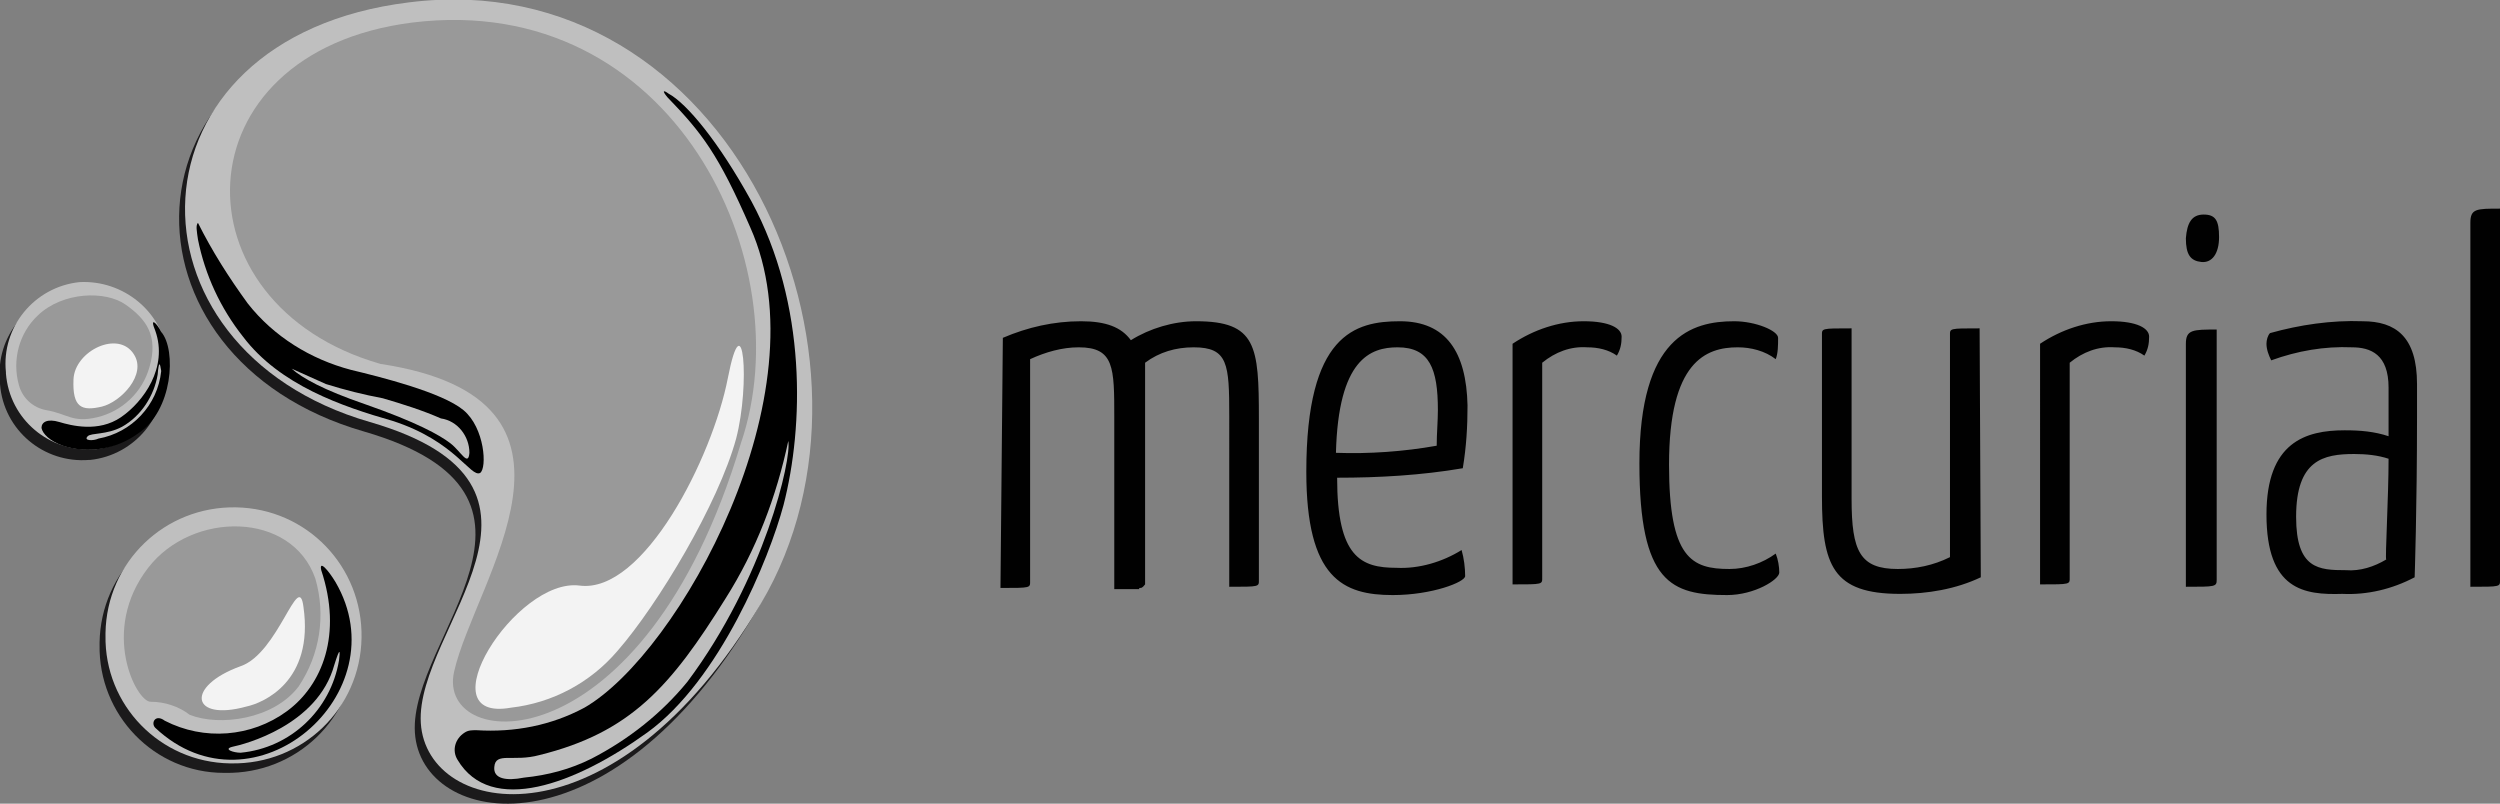
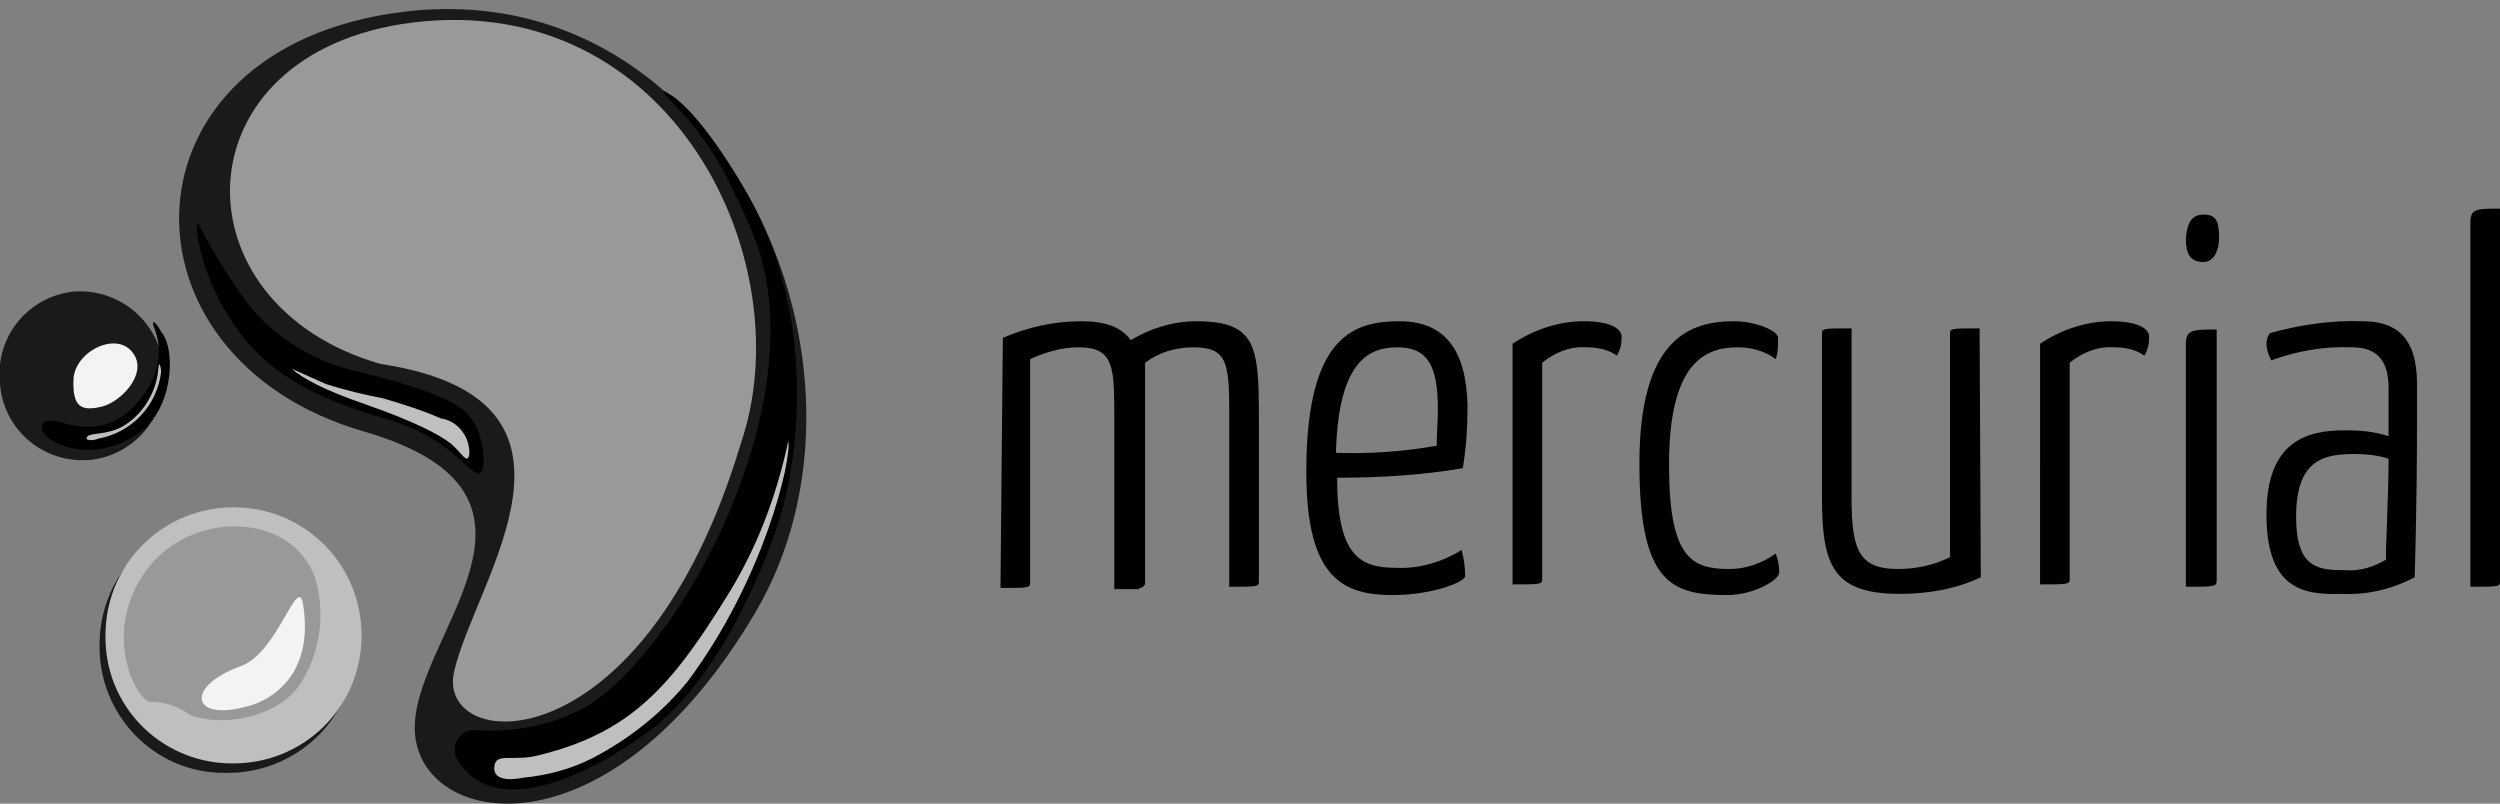
<svg xmlns="http://www.w3.org/2000/svg" version="1.1" id="Layer_1" x="0px" y="0px" viewBox="0 0 210.9 67.8" enable-background="new 0 0 210.9 67.8" xml:space="preserve">
  <rect x="0" y="0" width="210.9" height="67.8" fill="#808080" stroke="none" />
  <g id="Layer_2_1_">
    <g id="Layer_1-2">
      <path fill="#010101" d="M84.6,28.5c2.1-0.9,4.3-1.4,6.6-1.4c2.1,0,3.4,0.5,4.2,1.6c1.6-1,3.6-1.6,5.5-1.6c5.1,0,5.3,2.1,5.3,8.2    v13.6c0,0.6,0.1,0.6-2.5,0.6V35.1c0-4.4-0.1-5.8-3-5.8c-1.5,0-2.9,0.4-4.1,1.3v18.7c-0.1,0.1-0.2,0.3-0.4,0.3    c-0.1,0-0.1,0-0.1,0.1H94V35.2c0-4.2,0-5.9-3-5.9c-1.4,0-2.8,0.4-4.1,1V49c0,0.6,0.1,0.6-2.5,0.6L84.6,28.5z M118.1,27.1    c-3.8,0-7.9,1.1-7.9,12.7c0,9,3.1,10.4,7.3,10.4c3.3,0,6.1-1.1,6.1-1.6c0-0.7-0.1-1.5-0.3-2.2c-1.6,1-3.6,1.6-5.5,1.5    c-3,0-5-0.9-5-7.6c3.5,0,7.1-0.2,10.6-0.8c0.3-1.8,0.4-3.5,0.4-5.3C123.7,29.7,122,27.1,118.1,27.1z M117.9,29.3    c2.7,0,3.4,1.8,3.4,5.3c0,0.9-0.1,2-0.1,3c-2.8,0.5-5.7,0.7-8.5,0.6C112.9,30.3,115.6,29.3,117.9,29.3z M127.6,29    c1.8-1.2,3.9-1.9,6-1.9c2.2,0,3.2,0.6,3.2,1.3c0,0.6-0.1,1.1-0.4,1.6c-0.7-0.5-1.6-0.7-2.5-0.7c-1.4-0.1-2.7,0.4-3.8,1.3v18.1    c0,0.6,0.1,0.6-2.5,0.6V29L127.6,29z M150,28.5c0-0.6-1.9-1.4-3.7-1.4c-3.6,0-8,1.3-8,12c0,10.1,2.7,11.1,7.4,11.1    c2.3,0,4.4-1.3,4.4-1.9c0-0.5-0.1-1.1-0.3-1.6c-1.1,0.8-2.5,1.3-3.9,1.3c-3.2,0-5.1-0.9-5.1-8.8c0-8.7,3.1-9.9,5.8-9.9    c1.1,0,2.3,0.3,3.2,1C150,29.8,150,29.1,150,28.5L150,28.5z M167.1,48.7c-2.1,1-4.5,1.4-6.8,1.4c-5.7,0-6.6-2.4-6.6-8.2V28.3    c0-0.6-0.1-0.6,2.5-0.6v14.4c0,4.4,0.7,5.9,3.9,5.9c1.5,0,3-0.3,4.4-1V28.3c0-0.6-0.1-0.6,2.5-0.6L167.1,48.7L167.1,48.7z     M172.1,29c1.8-1.2,3.9-1.9,6-1.9c2.2,0,3.2,0.6,3.2,1.3c0,0.6-0.1,1.1-0.4,1.6c-0.7-0.5-1.6-0.7-2.5-0.7    c-1.4-0.1-2.7,0.4-3.8,1.3v18.1c0,0.6,0.1,0.6-2.5,0.6V29L172.1,29z M187,27.8c-2,0-2.6,0-2.6,1.2v20.5c2.5,0,2.6,0,2.6-0.6V27.8z     M184.4,20.1c0,1.4,0.4,1.9,1.3,2s1.5-0.7,1.5-2.1s-0.3-1.9-1.3-1.9S184.5,18.8,184.4,20.1L184.4,20.1z M191.2,29    c0-0.3,0.1-0.7,0.3-0.9c2.5-0.7,5.2-1.1,7.8-1c2.8,0,4.6,1.3,4.6,5.3v2.8c0,7.7-0.2,13.5-0.2,13.5c-1.9,1-4,1.5-6.1,1.4    c-3.2,0.1-6.4-0.3-6.4-6.7c0-6.1,3.3-7.1,6.6-7.1c1.3,0,2.5,0.1,3.7,0.5v-4.1c0-2.8-1.5-3.4-3.1-3.4c-2.3-0.1-4.6,0.3-6.8,1.1    C191.4,30,191.2,29.5,191.2,29L191.2,29z M201.5,38.7c-0.9-0.3-1.9-0.4-2.9-0.4c-2.6,0-4.9,0.5-4.9,5.3c0,4.4,1.9,4.5,4.2,4.5    c1.2,0.1,2.4-0.3,3.4-0.9C201.2,47.1,201.5,41.9,201.5,38.7z M210.9,48.9c0,0.6,0.1,0.6-2.5,0.6V18.8c0-1.2,0.5-1.2,2.5-1.2V48.9z    " />
      <path fill="#1B1A1B" d="M63.7,51.7C75.9,31.1,61.1-2.4,34,1C9.6,4,9.2,30.2,30.7,36.4c18.6,5.4,3.8,17.4,4.3,25.4    S51.3,72.7,63.7,51.7z" />
      <path fill="#1B1A1B" d="M19,65.2c6,0.1,10.9-4.6,11-10.6s-4.6-10.9-10.6-11c-6-0.1-10.9,4.6-11,10.6c0,0.1,0,0.1,0,0.2    C8.3,60.3,13,65.2,18.9,65.2C18.9,65.2,19,65.2,19,65.2z" />
      <path fill="#1B1A1B" d="M6.2,24.6C2.4,25-0.4,28.4,0,32.2c0,0.1,0,0.1,0,0.2c0.3,3.9,3.7,6.7,7.5,6.4c0,0,0,0,0.1,0    c3.8-0.4,6.6-3.8,6.2-7.6c0,0,0-0.1,0-0.1C13.5,27.2,10.1,24.3,6.2,24.6C6.2,24.6,6.2,24.6,6.2,24.6z" />
-       <path fill="#BFBFBF" d="M64.2,50.9C76.4,30.3,61.6-3.2,34.5,0.2c-24.4,3-24.8,29.2-3.3,35.4C49.8,41,35,53,35.5,61    S51.7,71.9,64.2,50.9z" />
      <path d="M38.6,64.1c-0.5-0.8-0.2-1.8,0.6-2.3c0.3-0.2,0.6-0.2,1-0.2c3.2,0.2,6.3-0.4,9.1-1.9c8-4.6,20.2-26.6,14-40.5    c-2.7-6.2-4.1-8-7-11c-0.5-0.6-0.3-0.6,0.1-0.3c1.5,0.8,4.2,4,7,9.1c4.7,8.7,4.4,19,2.7,25.6c-1.2,4.5-5.4,14.8-11.5,19.2    S41.4,68.8,38.6,64.1z" />
      <path d="M33.1,35.5c-4.2-1.2-9.5-3-12.6-7.1c-1.9-2.4-3.2-5.2-3.8-8.2c-0.1-0.7-0.2-1.2,0-1.4c1.2,2.4,2.6,4.6,4.2,6.8    c2.2,2.8,5.3,4.7,8.7,5.6c2.5,0.6,7.7,1.9,9.5,3.4s2,4.9,1.4,5.3C39.7,40.3,38.4,37.2,33.1,35.5z" />
      <path fill="#BFBFBF" d="M41.7,64.7c-0.1,1,1,1.2,2.5,0.9c2-0.2,3.9-0.7,5.7-1.6c3.1-1.6,5.9-3.8,8.1-6.5    c6.5-8.7,8.8-18.8,8.5-20.3c-1,4.7-2.7,9.2-5.3,13.3c-4.6,7.4-8,11.3-15.7,13.2C43.3,64.3,41.8,63.4,41.7,64.7z" />
      <path fill="#BFBFBF" d="M24.6,31.1c0.9,0.8,2.7,1.8,6.2,3c4.3,1.5,6.3,2.6,7.2,3.3s1.5,2,1.6,0.8c0-1.4-1-2.7-2.4-2.9    c-1.6-0.7-3.2-1.2-4.9-1.7c-1.6-0.3-3.2-0.7-4.8-1.2L24.6,31.1z" />
      <path fill="#BFBFBF" d="M19.5,64.4c6,0.1,10.9-4.6,11-10.6s-4.6-10.9-10.6-11c-6-0.1-10.9,4.6-11,10.6c0,0.1,0,0.1,0,0.2    c-0.1,5.9,4.6,10.7,10.5,10.8C19.5,64.4,19.5,64.4,19.5,64.4z" />
-       <path d="M13.1,61.4c8.3,7.8,20.7-2.9,15.2-12.3c-0.6-1-1.4-1.9-1.2-1c1.8,5.4,0.1,9.7-2.9,11.9c-3,2.2-7,2.5-10.3,0.8    C13.1,60.2,12.7,61,13.1,61.4z" />
      <path fill="#BFBFBF" d="M19.6,63c1-0.2,7.2-1.8,8.6-6.9c0.5-1.6,0.5-1.2,0.4-0.4c-0.7,4.2-4.1,7.4-8.3,7.8    C19.7,63.5,18.8,63.2,19.6,63z" />
-       <path fill="#BFBFBF" d="M6.7,23.8c-3.8,0.4-6.6,3.8-6.2,7.6c0,0,0,0.1,0,0.1c0.3,3.9,3.7,6.7,7.5,6.4c0,0,0,0,0.1,0    c3.9-0.5,6.6-4.1,6-8C13.7,26.3,10.4,23.6,6.7,23.8z" />
      <path d="M3.5,36.1c0.1,0.5,0.7,1.1,1.8,1.5c2.1,0.7,4.5,0.3,6.3-1c3-1.9,3.3-7.1,2-8.6c-0.4-0.8-1-1.3-0.5-0.1    c1.1,3.1-1,6-2.9,7.3S6,35.9,5,35.6S3.5,35.6,3.5,36.1z" />
      <path fill="#BFBFBF" d="M7.4,36.8c0.3-0.3,1.6-0.1,2.9-0.8c1.6-0.9,2.7-2.6,3-4.4c0.1-1.2,0.2-1,0.3-0.3c-0.3,2.9-2.5,5.2-5.3,5.7    C7.9,37.2,7,37.2,7.4,36.8z" />
      <path fill="#999999" d="M62.5,37.4c5.2-15.2-5.7-38.2-27.7-35.5c-19.9,2.5-20.2,23.8-2.7,28.8c19.8,3,7.9,18.3,6.2,26    C36.8,63.6,54.3,64.8,62.5,37.4z" />
-       <path fill="#F3F3F3" d="M48.9,49.4c-5.4-0.7-13.1,11.6-5.8,10.3l0,0c3.5-0.4,6.7-2.1,9-4.8c3.4-3.9,8.5-12.4,10-17.9    c1.2-4.6,0.6-11.8-0.7-5.1S54.3,50.1,48.9,49.4z" />
      <path fill="#999999" d="M12.7,59.2c1.2,0,2.4,0.4,3.3,1.1c2.5,1,7.1,0.4,9.2-2.4c1.8-2.7,2.3-6,1.4-9.1c-2-5.7-10.4-5.7-14.1-0.9    C8.4,53.2,11.5,59.2,12.7,59.2z" />
-       <path fill="#999999" d="M1.6,32.5c0.3,1.1,1.2,1.9,2.3,2.1c1.8,0.3,2.2,1.1,4.3,0.6c2.1-0.5,3.8-2.1,4.4-4.2    c0.8-2.7-0.3-4.1-2-5.3s-5.3-1.1-7.4,0.9C1.6,28.1,1,30.4,1.6,32.5z" />
      <path fill="#F3F3F3" d="M8.6,34.3c1.6-0.4,3.8-2.7,2.7-4.4c-1.3-2.1-5-0.3-5.1,2.1S6.9,34.7,8.6,34.3z" />
      <path fill="#F3F3F3" d="M20.8,59.6c1.4-0.3,5.7-2.1,4.8-8.4c-0.4-3.2-2.1,3.9-5.3,5C15.6,57.9,16.1,60.9,20.8,59.6z" />
    </g>
  </g>
</svg>